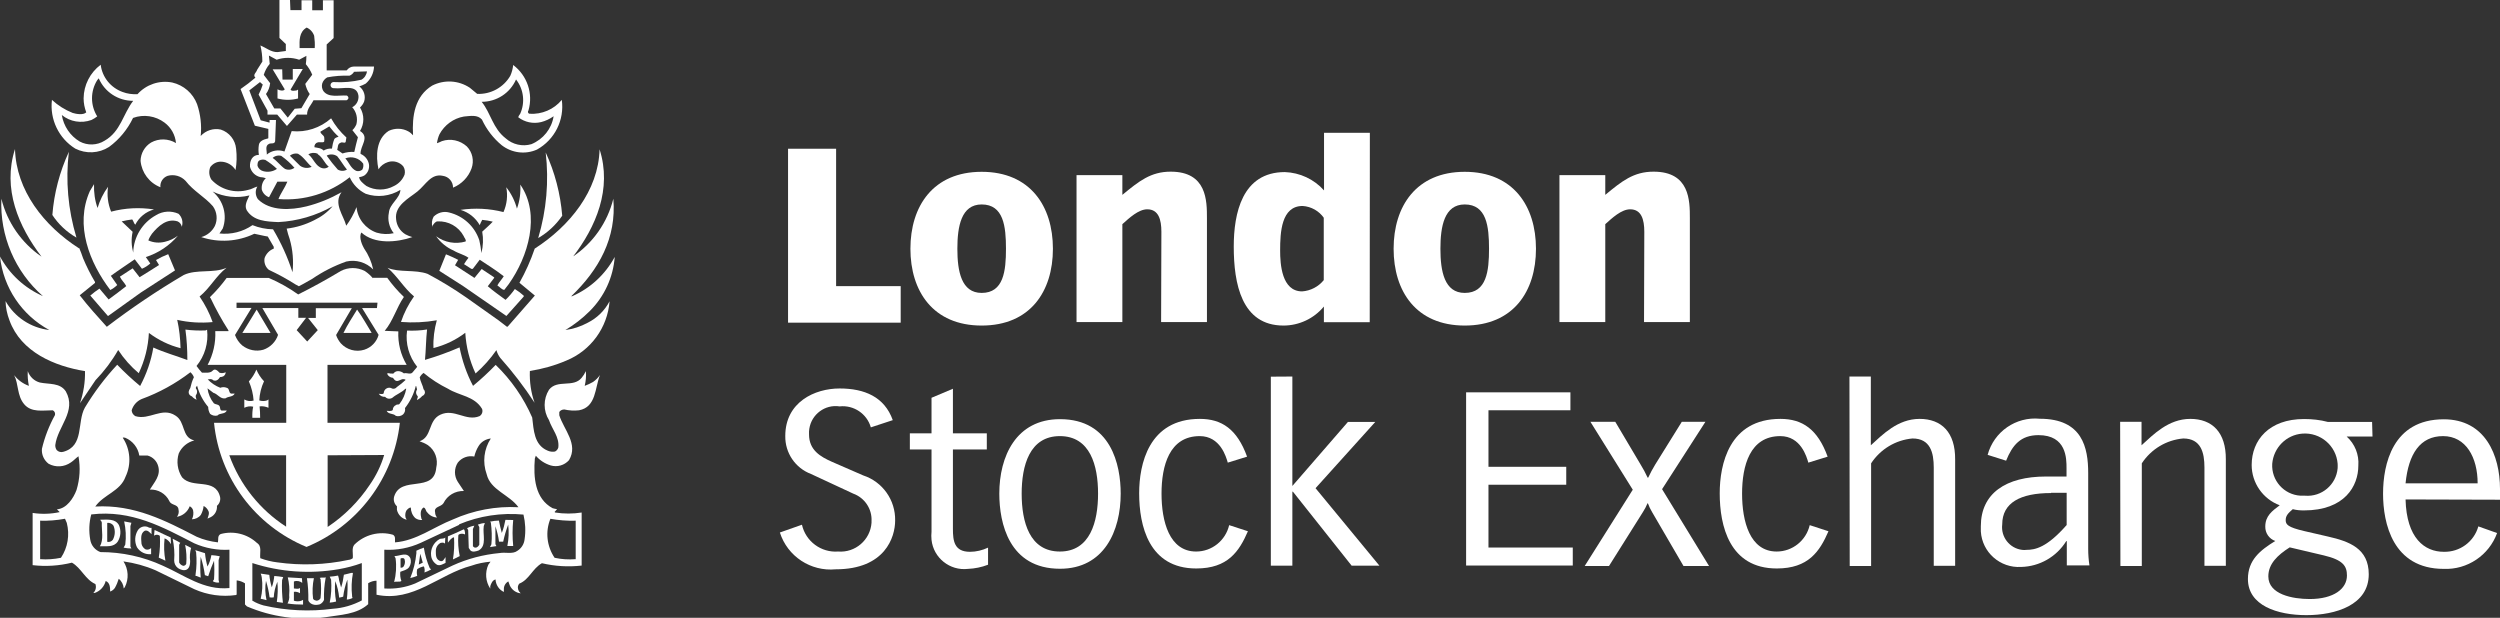
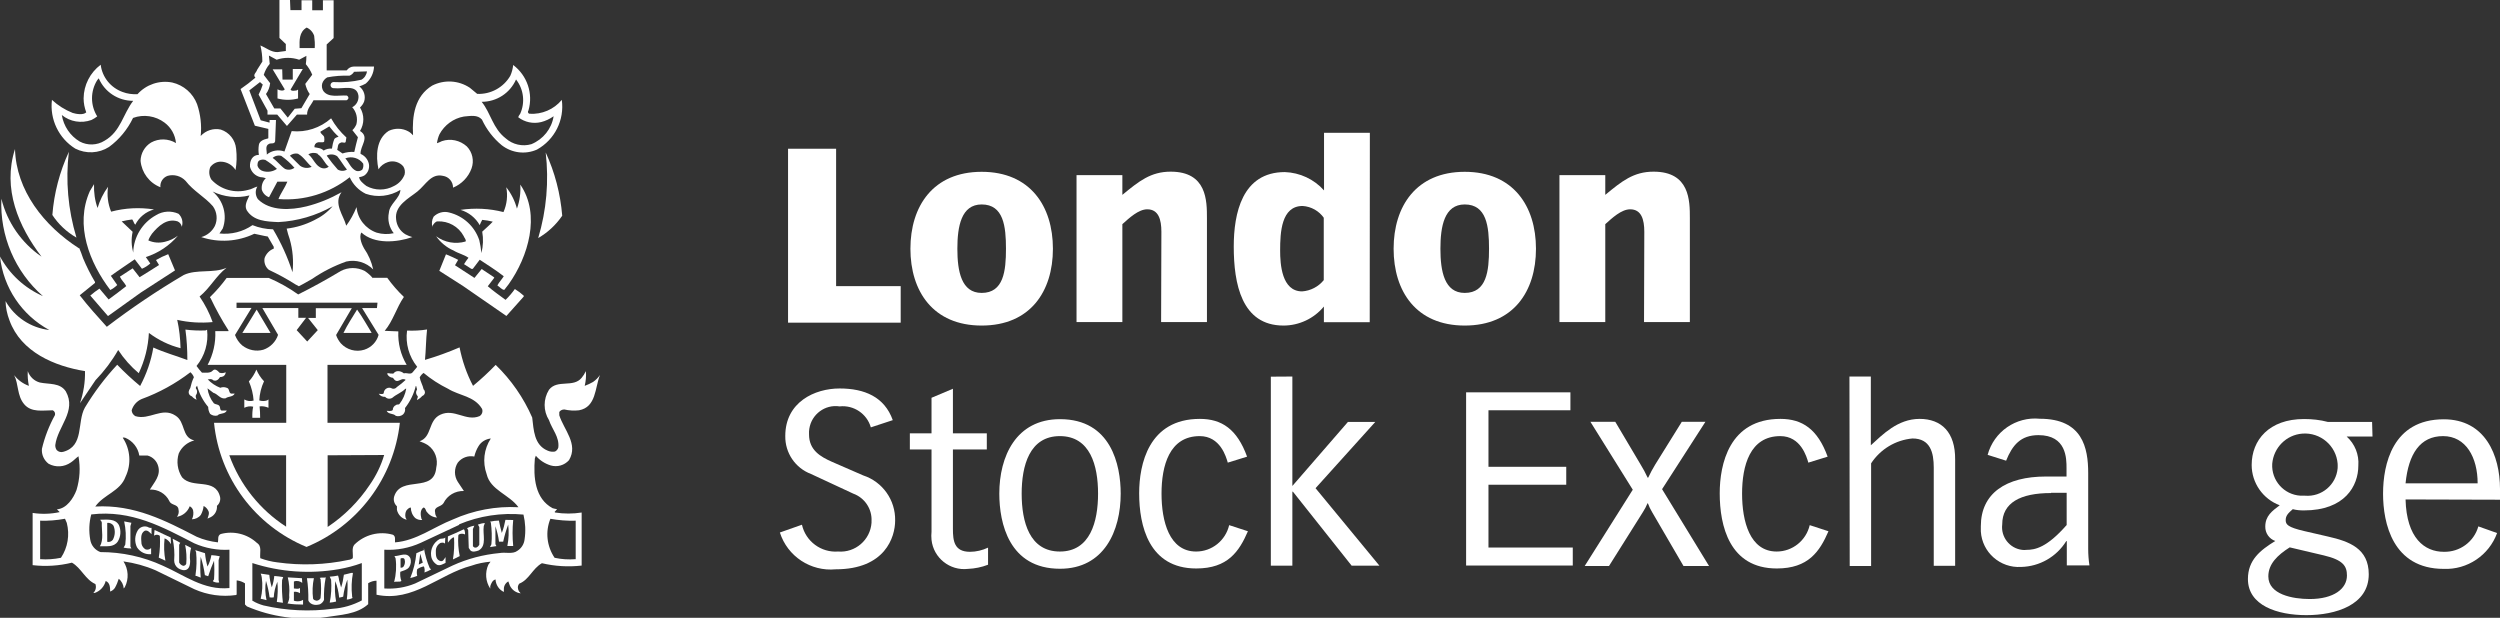
<svg xmlns="http://www.w3.org/2000/svg" id="Livello_2" data-name="Livello 2" viewBox="0 0 180 44.48">
  <rect x="0" y="0" width="180" height="44.48" fill="#333333" stroke="none" />
  <defs>
    <style>
      .cls-1 {
        fill: #fff;
        stroke-width: 0px;
      }
    </style>
  </defs>
  <g id="Livello_1-2" data-name="Livello 1">
    <g id="svg--lse">
      <g id="LOGO">
        <path id="path33" class="cls-1" d="m20.34,5.73h.74v-.76h.72l-.88,1.48c.08.14.3.07.44.06l.1-.06v.64c-.48.13-.99.13-1.48,0v-.66c.14.09.45.15.52,0l-.87-1.44h.69" />
        <path id="path37" class="cls-1" d="m5.7,17.85c.11.24.19.49.28.74.25.59.53,1.16.86,1.71v.07l-1.1.89c.6.78,1.28,1.53,1.95,2.27,1.77-1.35,3.62-2.6,5.54-3.73.92-.44,2.15-.1,3.08-.52-.77.6-1.19,1.46-1.94,2.07.39.57.71,1.19.94,1.84-.85.08-1.71.03-2.55-.16.15.67.22,1.35.24,2.04-.83-.21-1.6-.59-2.28-1.1-.05,1.01-.3,1.99-.73,2.9-.57-.48-1.07-1.04-1.48-1.67-.45.79-1,1.52-1.63,2.17l-1.12,1.66c.25-.74.38-1.53.36-2.31-2.17-.35-4.61-1.36-5.44-3.66-.17-.44-.27-.91-.28-1.38.66,1.16,1.83,1.93,3.15,2.08-1.98-1.07-3.31-3.05-3.55-5.29.69,1.27,1.77,2.27,3.09,2.85h0C1.08,19.56-.02,16.98.1,14.31c.42,1.7,1.45,3.18,2.89,4.17h0c-1.65-2.16-2.83-4.89-1.91-7.75.08,2.98,2.08,5.53,4.61,7.15" />
-         <path id="path41" class="cls-1" d="m41.24,18.48h0c1.46-.98,2.5-2.47,2.92-4.17.24,2.82-1.03,5.1-3.03,7.02h.06c1.31-.57,2.39-1.57,3.07-2.83-.11,1.47-.75,2.85-1.79,3.89-.53.53-1.12.99-1.76,1.37.56-.07,1.1-.25,1.6-.52.68-.34,1.23-.88,1.58-1.55-.15,1.9-1.35,3.55-3.11,4.27-.84.36-1.73.61-2.63.75-.03.78.08,1.56.34,2.29-.74-1.14-1.57-2.22-2.47-3.23-.13-.17-.22-.36-.28-.56-.43.62-.93,1.18-1.5,1.68-.43-.92-.68-1.91-.74-2.93-.68.52-1.46.89-2.29,1.1-.03-.68.06-1.35.24-2-.85.15-1.72.19-2.58.12.22-.66.54-1.28.94-1.84-.73-.6-1.19-1.45-1.91-2.06.82.36,2,.11,2.89.44.96.51,1.88,1.07,2.77,1.69l2.33,1.65.6.46h.06l1.96-2.24-1.11-.92c.44-.78.81-1.61,1.1-2.46,2.52-1.62,4.59-4.17,4.67-7.15.91,2.85-.26,5.59-1.93,7.75" />
        <path id="path45" class="cls-1" d="m5.49,17.1c-.69-.4-1.28-.95-1.72-1.62.12-1.57.53-3.12,1.19-4.55-.25,2.07-.06,4.17.54,6.16" />
        <path id="path49" class="cls-1" d="m40.48,15.53c-.45.66-1.04,1.21-1.73,1.61.6-2,.78-4.09.54-6.16.66,1.43,1.06,2.97,1.19,4.55" />
        <path id="path53" class="cls-1" d="m7.02,14.99c.16-.55.42-1.08.76-1.54-.09.61-.01,1.22.22,1.79,1.01-.27,2.06-.32,3.09-.16-.59.16-1.08.56-1.35,1.1-.11-.1-.12-.26-.22-.38-.26.03-.51.08-.76.14l.79.75c-.11.5-.09,1.01.04,1.5.03-1.13.66-2.16,1.65-2.7.49-.3,1.09-.33,1.61-.1.26.24.35.6.24.94-.03-.17-.14-.32-.3-.39-.77-.24-1.38.32-1.85.89-.11.15-.2.31-.26.48.37.17.79.2,1.19.1.34-.08.66-.23.94-.44-.61.72-1.41,1.25-2.31,1.54l.32.46c-.18.16-.38.29-.6.38l-.52-.68c-.6.42-1.16.78-1.72,1.19l.46.66c-.15.15-.32.27-.5.36-1.49-1.96-2.57-4.66-1.47-7.12l.3-.5c-.02.59.06,1.18.26,1.73" />
        <path id="path57" class="cls-1" d="m36.65,20.43l-.34.44c-.17,0-.33-.21-.5-.32.12-.23.32-.43.46-.66-.55-.43-1.16-.81-1.73-1.19l-.5.66h-.1l-.53-.34c.1-.16.2-.31.32-.46-.32-.23-.73-.31-1.07-.52-.51-.22-.94-.58-1.26-1.03.61.45,1.39.59,2.12.38.07-.13-.1-.27-.14-.4-.37-.68-1.1-1.09-1.88-1.05-.15,0-.29.2-.36.32v.1c-.08-.25-.05-.53.08-.76.29-.29.72-.41,1.12-.3,1.02.25,1.84,1,2.17,2,.07.3.12.61.15.92.13-.5.15-1.03.06-1.54.25-.24.53-.47.76-.72-.25-.06-.5-.11-.76-.13-.07.12-.13.25-.18.38-.3-.53-.79-.92-1.38-1.1,1.03-.15,2.08-.1,3.09.16.25-.56.32-1.19.2-1.79.36.46.62.98.77,1.54.2-.55.28-1.15.24-1.73,1.5,2.17.55,5.22-.82,7.15" />
        <path id="path61" class="cls-1" d="m15.32,13.8c.77.65,1.06,1.7.72,2.65l-.24.36c.84.09,1.69-.12,2.38-.6.47.19.97.29,1.48.3.58.97,1.05,2.01,1.4,3.09.09-.8.02-1.61-.2-2.38-.09-.25-.16-.5-.22-.76.69-.08,1.36-.29,1.97-.6.51-.24.97-.58,1.34-1.01-1.2.68-2.54,1.07-3.91,1.14-.86-.04-1.79-.07-2.28-.86-.2-.39.1-.8.2-1.06-.89.22-1.82.12-2.65-.28h0Zm3.76-2.29c-.13-.04-.28-.02-.4.04-.14.08-.14.24-.14.39.06.18.21.33.4.38.34.1.71.04,1-.16-.26-.25-.55-.47-.86-.66h0Zm5.78-.11c.28.3.39.72.78.9.15.05.31.02.44-.08.08-.13.1-.29.07-.44-.29-.4-.82-.56-1.28-.38h0Zm-4.59-.17c-.22-.07-.46-.02-.64.14.32.22.6.6.89.79.22.1.48.07.68-.08-.28-.32-.59-.6-.94-.85h0Zm3.27,0c.24.34.5.67.78.98.21.12.46.12.66,0-.26-.31-.44-.65-.7-.96-.23-.16-.52-.17-.76-.05l.03.02Zm-2.07-.16c-.21-.05-.43,0-.6.14l.73.72c.24.18.57.21.84.08-.33-.27-.57-.71-.97-.93Zm1.4,0c-.22-.1-.47-.08-.67.04.39.31.51.87,1.01,1,.16.04.33,0,.46-.11-.31-.24-.41-.64-.78-.89l-.02-.05Zm.84-1.97l-.64.38c0,.16.23.24.27.39.02.11.02.22,0,.33-.09.1-.37,0-.48.06-.15.04-.24.19-.22.34.22.05.49.05.66.24.18-.11.39-.16.6-.14.03-.23.08-.45.16-.66.06-.13.2-.15.32-.2-.24-.21-.45-.45-.64-.7l-.02-.03Zm13.45-3.39c-.43.99-1.4,1.62-2.48,1.62.67.83.79,1.9,1.73,2.63.5.45,1.21.61,1.85.42.85-.35,1.46-1.11,1.6-2.01-.27.19-.58.34-.9.42-.58.14-1.18.01-1.65-.35.03-.09.08-.17.14-.24.37-.81.26-1.77-.29-2.47h0Zm-30.06-.06l-.1.12c-.5.8-.5,1.81,0,2.61-.13.1-.27.19-.42.26-.73.26-1.53.13-2.13-.36.13.8.6,1.5,1.29,1.91.56.3,1.25.28,1.79-.06,1.16-.66,1.33-1.93,2.06-2.87-1.08,0-2.05-.63-2.48-1.62h0Zm18.38-.46c-.08.12-.19.21-.32.26-.54-.02-1.07.02-1.6.12-.17.1-.3.25-.36.44-.05.18-.02.38.08.54.38.51,1.11.29,1.69.33.07.03.11.1.12.18-.02.07-.07.13-.14.16h-2.38c-.16.34-.47.6-.46,1.03h-.73l-.72.82-.7-.82h-.7v-.28l-.64-1.16c.12-.23.22-.47.3-.72l-.2-.18-.77.6.82,2.15.64.17v-.19h.46l-.06,1.53c-.05.24-.32.1-.46.2-.29.14-.12.54-.14.76.35-.3.84-.38,1.27-.22l.52-1.47c1.03.11,2.06-.23,2.84-.92.29.52.66.98,1.1,1.38l-.04.24c0,.26-.25.04-.38.14-.23.08-.18.33-.24.51l.38.26c.27-.09.56-.13.85-.11.07-.36.17-.7.26-1.06l-.4-.51c.13-.11.22-.26.29-.42.11-.44,0-.9-.3-1.23.3-.15.48-.48.45-.82-.12-.86-1.11-.47-1.75-.55-.12.02-.24-.06-.26-.18-.02-.12.06-.24.18-.26.03,0,.05,0,.08,0,.66.04,1.31-.02,1.96-.17.22-.12.37-.35.4-.6l-.95.03Zm-6.12-1.19l.06.6c-.2.23-.34.5-.43.79l.46.6c-.03.28-.13.55-.3.78l.6,1.04h.44l.53.66.5-.64.48-.04.6-1.02c-.16-.22-.26-.47-.32-.73l.5-.66c-.11-.28-.27-.53-.46-.76.03-.2.04-.4.04-.6l-.52.28c-.53-.18-1.1-.18-1.62,0l-.56-.3Zm2.71-2.01c-.54.32-.51.91-.5,1.47h1.09c.02-.29,0-.59-.04-.88-.09-.27-.29-.49-.55-.6h0Zm-1.16-1.26h.8v-.71h.77v.72h.77v-.72h.77v2.72l-.5.46v1.87h1.44c.12-.17.31-.28.52-.28h1.45c-.02.48-.24.92-.6,1.23-.14.08-.3.15-.46.2.33.25.47.69.35,1.08-.06.17-.17.32-.3.44.32.52.32,1.17,0,1.69.73.45,0,1.08.04,1.65.31.13.53.4.6.72.06.32-.06.64-.32.83-.12.07-.25.11-.38.12,0,.24.31.48.52.64.62.34,1.37.34,1.99,0,.35-.17.62-.46.76-.82.05-.21.02-.42-.1-.6-.27-.31-.71-.43-1.1-.3-.28.09-.52.27-.68.52-.2-.97-.17-2.19.74-2.77.45-.21.98-.2,1.41.04.13.07.24.17.34.28-.08-1.39.12-2.81,1.38-3.58.87-.44,1.9-.38,2.71.16l.53.44c.97.04,1.89-.46,2.38-1.3.11-.24.18-.51.21-.78,1.01.76,1.45,2.06,1.1,3.27-.05.06-.05.15,0,.2.02.02.05.03.07.04.89.06,1.76-.31,2.33-1,.2,1.45-.51,2.87-1.79,3.58-.84.37-1.8.25-2.53-.31-.61-.5-1.1-1.14-1.43-1.85-.32-.37-.83-.26-1.3-.22-.75.13-1.4.61-1.76,1.28-.09.2-.15.42-.18.64.12-.04.24-.09.36-.15.62-.21,1.3-.06,1.79.38.41.42.54,1.04.34,1.59-.23.63-.72,1.13-1.33,1.38,0-.43-.31-.79-.73-.85-.86-.19-1.23.64-1.84,1.13s-1.66,1.01-1.53,2c.04.45.29.85.67,1.08.16.09.33.15.5.2-1.12.39-2.73.53-3.67-.33-.22.36.1.98.19,1.14.32.46.54.97.66,1.52-.5-.51-1.24-.73-1.94-.57-.87.31-1.7.73-2.47,1.26-.5.29-.94.52-.94.52l-.26-.14c-.61-.39-1.24-.73-1.9-1.04-.25-.2-.37-.53-.31-.85.11-.31.35-.56.66-.68v-.13l-.43-.74c-.33-.05-.64-.14-.97-.2-1.19.57-2.56.66-3.82.24.43-.12.78-.41.98-.8.21-.46.16-1-.14-1.42-.6-.69-1.39-1.08-1.97-1.83-.33-.35-.83-.49-1.29-.36-.34.12-.56.46-.52.82-.8-.31-1.35-1.05-1.43-1.9.01-.54.3-1.04.76-1.32.56-.31,1.24-.29,1.79.04-.05-.58-.35-1.12-.82-1.47-.65-.49-1.51-.62-2.27-.34-.4.83-.99,1.55-1.73,2.09-.73.47-1.66.51-2.43.12-1.19-.74-1.85-2.11-1.68-3.51.43.4.94.72,1.49.94.26.08.76.17.98-.04-.12-.32-.19-.66-.19-1.01.01-.96.47-1.85,1.23-2.42.11.9.72,1.65,1.57,1.96.34.13.71.18,1.08.16.63-.7,1.58-1.02,2.5-.84.82.19,1.49.77,1.79,1.56.25.74.34,1.52.26,2.29.37-.4.92-.58,1.45-.46.61.2,1.04.74,1.1,1.38.06.51.05,1.03-.04,1.53-.23-.37-.64-.6-1.07-.6-.3,0-.57.15-.75.39-.12.3-.09.63.08.9.67.73,1.7,1.01,2.65.74.24-.04.43-.18.66-.24-.17.28-.15.64.04.91.88.88,2.38.79,3.49.52.88-.22,1.73-.57,2.53-1.02-.6.82.14,1.65.34,2.41.3-.41.55-.86.74-1.34.08.85.65,1.56,1.45,1.84.4.12.83.13,1.23.04-.33-.42-.46-.96-.35-1.48.05-.64.8-1.02.83-1.64-.75.46-1.67.57-2.5.28-.51-.25-.92-.67-1.15-1.19-1.45,1.15-3.28,1.72-5.13,1.57.17-.44.47-.82.64-1.25h-.72l-.6,1.12c-.25-.09-.44-.29-.52-.54-.04-.31.06-.62.29-.83-.13-.05-.26-.07-.4-.08-.37-.09-.65-.37-.74-.74-.03-.47.19-.86.64-.86-.04-.24-.04-.49,0-.73.05-.27.35-.38.6-.44.03,0,.07-.01.08-.04v-.66l-.97-.23-1.03-2.64c.37-.25.73-.53,1.07-.82-.22-.2.08-.38.12-.56l.38-.6c0-.39-.05-.78-.14-1.16.41.17.77.49,1.23.48l.6-.08v-.5l-.46-.44V0h.76" />
        <path id="path65" class="cls-1" d="m12.6,19.47l-2.47,1.6-2.33,1.67h-.04l-1.26-1.46c.21-.18.43-.35.66-.5l.66.78c.43-.3.85-.64,1.27-.96-.12-.24-.35-.43-.46-.68l.92-.6.5.64c.47-.3.94-.57,1.4-.88l-.22-.36c.28-.16.57-.3.88-.42" />
        <path id="path69" class="cls-1" d="m32.98,18.72l-.22.38,1.4.91.52-.64.9.6v.04l-.46.6c.4.35.85.66,1.28.98.25-.24.47-.5.67-.78.23.14.44.3.64.48v.06l-1.25,1.4-3.11-2.15-1.72-1.1.48-1.19c.3.12.59.25.88.4" />
        <path id="path73" class="cls-1" d="m17.45,23.97l1.03-1.68,1,1.68" />
        <path id="path77" class="cls-1" d="m26.74,23.97h-2.01c.29-.6.64-1.12.98-1.68.38.52.7,1.11,1.04,1.66" />
        <path id="path81" class="cls-1" d="m19.01,27.45c-.2.43-.32.9-.34,1.38.18.06.38.06.56,0l.1-.07v.6c-.2-.09-.42-.13-.64-.1.03.27.04.54.04.82h-.56c-.01-.27,0-.54.06-.8-.22-.05-.44-.02-.64.08v-.6c.2.12.45.15.67.08-.03-.47-.15-.94-.34-1.38.23-.25.41-.54.54-.85.13.31.31.59.54.83" />
        <path id="path85" class="cls-1" d="m23.59,32.78v5.16c1.2-.8,2.23-1.83,3.03-3.03.46-.66.81-1.38,1.04-2.15l-4.06.02Zm-2.98,0h-4.1c.76,2.11,2.2,3.92,4.09,5.14v-5.14Zm6.55-10.99h-10.13v.38h1.08l-1.19,1.95c.11.29.29.56.53.76.43.33.99.45,1.51.3.5-.17.9-.57,1.06-1.07l-1.13-1.93h2.59v.7h.56l-.68.89.76.82.76-.82-.7-.88h.56v-.7h2.59s-.77,1.31-1.13,1.93c.07.22.19.42.34.6.43.47,1.09.65,1.69.46.5-.16.89-.56,1.03-1.07l-1.19-1.93h1.07l.04-.38Zm-.33-1.79h1.05c.36.5.76.96,1.2,1.38-.54.78-.76,1.69-1.38,2.44l.98.04c-.04.85.17,1.68.6,2.41h-5.7v4.17h5.21c-.44,3.98-3.01,7.41-6.72,8.94-3.7-1.53-6.26-4.96-6.66-8.94h5.2v-4.17h-5.66c.4-.75.59-1.58.55-2.43h.95v-.05c-.48-.75-.91-1.53-1.29-2.33-.04,0-.06-.08,0-.11.42-.41.81-.86,1.16-1.34h3.03c.75.32,1.46.72,2.12,1.19,1.04-.52,2.06-1.08,3.07-1.69.54-.28,1.18-.28,1.72,0,.23.15.43.33.6.54" />
        <path id="path89" class="cls-1" d="m36.95,37.44c-.06.62-.06,1.25,0,1.87h-.42c.1-.51.12-1.03.06-1.54-.15.4-.27.81-.36,1.23h-.3c-.05-.38-.14-.75-.26-1.11v1.29l.07.14c-.15.03-.3.05-.46.07l.1-.2c.05-.52.03-1.05-.04-1.57l-.06-.06c.21-.05.42-.07.64-.08.06.3.13.6.21.89.12-.3.2-.62.26-.94" />
        <path id="path93" class="cls-1" d="m9.39,37.88v1.47l.07.14c-.19,0-.38-.02-.56-.06l.12-.22c.07-.56.04-1.12-.08-1.67l.52.1" />
        <path id="path97" class="cls-1" d="m34.83,37.88c-.09.6.24,1.4-.36,1.75-.19.07-.45.15-.6,0l-.12-.18-.04-1.28-.08-.14c.16-.09.34-.15.52-.18l-.1.24v1.24c.19.24.41,0,.46-.11v-1.27l-.1-.18c.16-.06.33-.1.5-.11" />
        <path id="path101" class="cls-1" d="m7.72,37.66v1.35c.15.04.3-.02.4-.14.17-.31.19-.67.06-1-.09-.16-.28-.25-.46-.22Zm.84.14c.17.39.14.83-.08,1.19-.3.44-.82.32-1.29.34.29-.46.12-1.14.14-1.69,0-.1-.08-.14-.12-.22.51,0,1.09-.1,1.36.4" />
        <path id="path105" class="cls-1" d="m10.91,38v.46c-.13-.12-.29-.33-.5-.24-.32.2-.24.6-.22.94.04.17.15.32.3.4.14.04.29,0,.39-.1v.44c-.41.04-.8-.15-1.02-.5-.19-.4-.16-.86.07-1.23.15-.22.42-.32.68-.24.08.05.16.08.26.08" />
        <path id="path109" class="cls-1" d="m33.48,38.38v.1c-.14-.07-.3-.07-.44,0l-.04.06c-.04.5,0,1.01.1,1.5l-.49.24c.09-.53.11-1.06.08-1.59-.17,0-.33.24-.44.38-.01-.15-.01-.3,0-.45.38-.16.75-.32,1.14-.51.09.05.07.21.1.32" />
        <path id="path113" class="cls-1" d="m12.31,39.18c-.1-.19-.26-.34-.46-.42-.06.54-.04,1.08.06,1.61l-.48-.22c.09-.52.11-1.05.08-1.57-.11-.09-.25-.1-.38-.04l-.04.04.04-.42,1.16.54" />
        <path id="path117" class="cls-1" d="m32.04,39.15c-.07-.11-.22-.08-.32-.06-.22.12-.35.35-.34.6,0,.27,0,.55.26.68s.33-.12.44-.26v.42c-.19.08-.38.22-.6.14-.24-.14-.41-.38-.44-.66-.06-.48.18-.95.6-1.19.12-.07.31,0,.42-.12" />
        <path id="path121" class="cls-1" d="m12.98,39.07l-.08.15v1.28c.06.12.16.2.29.24.1,0,.19-.06.22-.15.04-.45.01-.91-.08-1.36l.43.22c-.09.31-.11.63-.07.95,0,.94-.72.63-.89.49-.17-.13-.26-.33-.26-.54.04-.52,0-1.05-.11-1.56.17.1.35.16.52.28" />
        <path id="path125" class="cls-1" d="m14.76,39.83c.03.32.09.65.18.96.14-.26.23-.53.28-.82.2.01.4.04.6.08l-.08.28v1.43l.04.18c-.15.02-.3,0-.44-.08-.04-.04.07-.1.07-.16.03-.44.03-.89,0-1.33-.16.37-.3.74-.42,1.12l-.24-.08c-.06-.45-.16-.89-.3-1.32-.04.5-.04,1,0,1.5-.11-.05-.22-.08-.3-.12h-.07v-.1c.08-.53.09-1.08.04-1.61l-.06-.15" />
-         <path id="path129" class="cls-1" d="m30.44,40.51l-.18-.64-.11.78.29-.14Zm.08-1.06c.08.5.22.99.42,1.45l.1.1c-.15.09-.31.16-.48.22.03-.15.02-.3-.04-.44-.17.03-.34.1-.48.2-.04.16-.04.32,0,.48-.16.07-.33.12-.5.16.23-.57.38-1.17.44-1.79v-.18c.17-.08.35-.16.54-.22" />
+         <path id="path129" class="cls-1" d="m30.44,40.51l-.18-.64-.11.78.29-.14Zm.08-1.06c.08.5.22.99.42,1.45l.1.1c-.15.09-.31.16-.48.22.03-.15.02-.3-.04-.44-.17.03-.34.1-.48.2-.04.16-.04.32,0,.48-.16.07-.33.12-.5.16.23-.57.38-1.17.44-1.79c.17-.08.35-.16.54-.22" />
        <path id="path133" class="cls-1" d="m28.84,40.21v.66c.1.02.2-.03.24-.12.07-.13.1-.29.06-.43-.01-.16-.21-.17-.3-.1Zm.7-.04c.08.22.05.46-.08.66-.15.21-.42.25-.64.34-.02.22,0,.45.08.66-.12.1-.35,0-.52.08.14-.56.18-1.14.1-1.72l-.08-.15c.39,0,.89-.33,1.14.14" />
        <path id="path137" class="cls-1" d="m18.17,40.54v2.71c.25.15.52.26.8.34,1.64.38,3.33.46,5,.24.73-.05,1.44-.26,2.08-.6v-2.69c-.54.2-1.09.34-1.65.44-2.08.36-4.22.21-6.23-.44Zm21.46-3.19c-.38.93-.26,1.98.3,2.81.5.11,1.01.14,1.52.1v-2.77c-.62.02-1.23-.03-1.84-.14h.02Zm-34.95,0c-.59.11-1.19.16-1.79.14v2.77c.5.04,1.01,0,1.5-.1.49-.74.64-1.65.42-2.51l-.13-.3Zm28.38.44l-2.76,1.29c-.83.38-1.73.55-2.63.5v2.79c.76.05,1.52-.07,2.22-.36l2.69-1.29c1.07-.49,2.22-.79,3.39-.9.41-.08.94.1,1.28-.16.29-.18.48-.48.52-.82.09-.6.06-1.2-.08-1.79-1.59-.15-3.18.09-4.65.71l.03.03Zm-26.49-.75c-.16.6-.18,1.22-.07,1.83.07.41.35.74.73.88,1.55,0,3.08.33,4.49.98,1.54.67,2.94,1.79,4.8,1.61v-2.76c-.87.05-1.74-.11-2.53-.46-2.25-1.16-4.53-2.43-7.42-2.08h0Zm8.34-13.3c.11.94-.16,1.88-.76,2.61.12.17.25.33.39.48.27,0,.6.05.77-.14s.36,0,.5.15c.15.04.3.03.44-.04,0,.12-.07.24-.18.3-.07.03-.15.05-.23.05-.09.15-.25.33-.49.23-.1-.12-.27-.08-.39-.06h0c.25.26.56.47.9.6.15-.06.31-.06.46,0,.23.05.12.35.32.42h.26c-.14.26-.45.18-.66.34-.39.07-.55-.31-.88-.4l-.42-.32c.05.4.21.77.46,1.08.12.09.29.06.39.18s0,.38.26.34h.28c-.14.29-.49.15-.68.36-.18.04-.37,0-.52-.12-.09-.15-.14-.32-.14-.5-.38-.45-.65-.97-.8-1.53-.06.07-.12.15-.08.21.11.13.11.33,0,.46-.05.08,0,.24.05.34-.13-.05-.25-.13-.34-.24-.12-.04-.39-.21-.12-.6.06-.27.14-.53.26-.78-.05-.14-.14-.26-.25-.36-1.07.82-2.25,1.47-3.51,1.93-.35.15-.61.45-.72.81.01.18.11.33.26.42,1.01.32,1.92-.68,2.89-.04.75.46.42,1.57,1.36,1.79-.5.13-.91.47-1.12.94-.18.58-.09,1.21.24,1.72.76.85,2.38,0,2.73,1.39.06.24-.03.5-.22.66.03.34-.15.67-.46.82l-.22.1c.05-.17.16-.38.06-.56-.07-.15-.19-.28-.34-.35-.02.22-.09.44-.2.64-.15.2-.39.31-.64.32.1-.2.13-.44.08-.66-.04-.12-.12-.22-.24-.28-.15.4-.5.69-.92.76.12-.15.16-.35.11-.54-.04-.39-.52-.26-.66-.6-.26-.53-.81-.85-1.4-.82.31-.52.8-1,.6-1.69-.1-.37-.39-.66-.76-.76h-.6c-.09-.57-.48-1.06-1.01-1.28-.07,0-.12-.05-.18,0,.55.83.63,1.9.2,2.8-.38,1.06-1.56,1.27-2.18,2.15,2.81-.16,5.06,1.02,7.31,2.18.48.21,1,.34,1.52.4.05-.2-.05-.48.2-.6.92-.25,1.91-.01,2.61.64.38.24.19.72.24,1.1.4.15.81.25,1.23.3,1.71.24,3.44.18,5.13-.18.11-.01.21-.05.3-.12.04-.33-.1-.73.12-.98.73-.72,1.79-.99,2.77-.71.21.11.14.35.15.55,1.54-.12,2.77-1.1,4.17-1.65,1.48-.66,3.1-.97,4.72-.88h0c-.67-.92-2.02-1.23-2.29-2.38-.31-.86-.2-1.81.3-2.57-.37.04-.7.24-.89.56-.14.23-.24.48-.3.74-.45-.09-.91.08-1.19.44-.27.42-.27.96,0,1.38l.44.66c-.62-.02-1.2.32-1.47.88-.19.29-.71.22-.6.67,0,.13.05.26.14.36-.27-.01-.53-.14-.7-.36-.13-.1-.11-.34-.28-.36-.26.18-.21.54-.15.8l.06.1c-.18.01-.35-.03-.5-.14-.21-.2-.32-.48-.32-.76-.12,0-.24.12-.32.22-.08.15-.1.33-.06.5l.08.16c-.35-.08-.62-.36-.7-.71,0-.09,0-.17,0-.26-.2-.18-.27-.45-.2-.7.48-1.56,2.87-.21,3.03-2.07.15-.62-.08-1.26-.6-1.63-.19-.12-.39-.21-.6-.28.91-.31.6-1.49,1.49-1.91,1.01-.48,1.85.51,2.83.1.18-.11.25-.33.18-.52-.55-.93-1.65-.95-2.45-1.45-.63-.31-1.22-.69-1.76-1.14-.12.08-.21.19-.28.32.05.31.22.56.28.86.12.11.13.29.02.4-.03.04-.07.06-.12.08-.1.12-.23.22-.38.29,0-.09.08-.17.06-.27-.11-.1-.15-.26-.1-.4.1-.09,0-.19,0-.3l-.04-.05c-.14.58-.41,1.13-.78,1.6.04.17-.02.34-.14.46-.15.12-.34.16-.52.1-.19-.2-.53-.09-.66-.36.15,0,.33.05.44-.06,0-.16.09-.3.24-.36.07-.07.17,0,.24-.07.25-.32.42-.7.49-1.1h-.06c-.29.29-.64.39-.94.65-.17.11-.39.08-.52-.07-.18.02-.36-.07-.46-.22.11,0,.28.07.36-.04,0-.13.07-.26.18-.33.13-.09.3-.09.44,0,.12.03.25-.01.32-.11.23-.16.44-.33.64-.52-.31-.21-.52.26-.8,0l-.12-.15c-.16-.01-.31-.1-.39-.24-.01-.03-.01-.07,0-.1.14.03.28.04.42.04.08-.11.2-.18.34-.18.15,0,.3.06.42.16.23-.07.5.14.66-.11l.3-.36c-.59-.73-.86-1.68-.73-2.61.48.02.96,0,1.44-.08-.08.68-.08,1.51-.15,2.19.85-.25,1.68-.55,2.49-.9.19.96.51,1.9.97,2.77.57-.47,1.12-.98,1.63-1.51,1.12,1.08,2.01,2.37,2.63,3.79.11.9.13,1.97,1.1,2.38.17.08.36.1.54.07.12-.06.2-.16.24-.29.09-.76-.45-1.31-.67-1.97-.42-.67-.42-1.52,0-2.19.6-.77,1.75-.12,2.35-.86.12-.14.22-.3.3-.48.04.36,0,.72-.08,1.06.21-.08.41-.17.6-.28.2-.14.36-.3.5-.5-.37.91-.26,2.31-1.51,2.54-.35.04-.71.02-1.06-.06-.14,0-.28.06-.36.18v.24c.33,1.04,1.39,2.07.7,3.23-.33.37-.84.52-1.32.38-.42-.13-.79-.37-1.07-.7l-.07.2c-.11,1.35,0,2.89,1.28,3.58.1.03.21.05.32.07l-.18.2.04.04c.63.1,1.28.1,1.91,0v3.82c-.96.11-1.93.05-2.86-.17-.68.38-.92,1.19-1.63,1.47-.1.11-.13.27-.08.42.03.11.1.2.18.28-.34-.04-.63-.25-.78-.56l-.11-.3c-.2.11-.33.33-.32.56v.2c-.35-.16-.58-.51-.6-.9-.21.04-.32.29-.38.48v.18c-.34-.51-.39-1.16-.14-1.72l.16-.22c-.47.04-.93.13-1.38.29-2.31.6-4.17,2.65-6.83,2.09v-1.01c-.21,0-.42.07-.6.18v1.51c-.83.75-2.01.76-3.09.94-1.92.25-3.87-.02-5.64-.78l-.14-.14v-1.52c-.17-.11-.36-.18-.56-.21h-.04v1.01l-.04.04c-1.02.15-2.07,0-3.01-.42l-2.79-1.36c-.74-.32-1.52-.53-2.31-.64.36.56.4,1.26.1,1.85l-.08.1c-.02-.27-.15-.53-.36-.7-.07.23-.16.45-.28.66-.08.12-.2.21-.34.26,0-.26,0-.64-.32-.76-.1.4-.4.73-.79.86h-.1c.17-.16.23-.41.15-.64-.72-.31-1.02-1.16-1.69-1.54-.93.23-1.88.29-2.83.18v-3.76c.65.1,1.31.08,1.95-.06h0l-.2-.2c.7-.05,1.19-.8,1.41-1.39.24-.79.29-1.62.14-2.43-.19.13-.35.32-.54.44-.48.34-1.1.38-1.61.1-.33-.25-.52-.66-.48-1.08.2-.85.52-1.67.94-2.43.03-.14-.03-.28-.16-.34-.71,0-1.54.18-2.06-.44s-.39-1.43-.72-2.09c.27.35.64.62,1.06.77-.07-.35-.1-.71-.08-1.06.14.4.46.71.87.82.66.14,1.45,0,1.87.64.8,1.43-.6,2.53-.76,3.87,0,.13.03.26.11.36.12.12.3.17.46.12,1.53-.41.98-2.14,1.56-3.18.67-1.11,1.45-2.15,2.33-3.09.52.54,1.07,1.05,1.65,1.53.46-.87.79-1.8.95-2.77.79.36,1.65.6,2.45.9,0-.73-.04-1.47-.14-2.19.48.06.97.08,1.45.06" />
        <path id="path141" class="cls-1" d="m19.39,41.39c.03.31.09.61.18.9.09-.26.15-.54.18-.82.21.02.43.04.64.08l-.08.22c-.03.55,0,1.09.06,1.63l-.44-.06c.07-.48.09-.97.04-1.45-.15.36-.24.74-.26,1.12-.1.02-.2.02-.3,0-.05-.4-.14-.8-.26-1.19-.08.46-.06.93.04,1.39l-.42-.1c.12-.5.15-1.01.08-1.51-.01-.1-.04-.21-.08-.3" />
        <path id="path145" class="cls-1" d="m25.41,41.27c-.1.54-.12,1.09-.06,1.63,0,.05,0,.11.04.15-.13.07-.27.11-.42.12.06-.48.07-.96.04-1.44-.15.4-.25.81-.3,1.23-.09.03-.19.05-.29.07-.04-.41-.13-.81-.28-1.19-.05.49-.03.98.06,1.47-.15.04-.3.07-.46.08.11-.54.14-1.1.1-1.65l-.1-.22c.2-.01.4-.04.6-.08.04.12.07.24.08.36l.14.5c.1-.3.16-.61.2-.92.22-.04.4-.11.6-.14" />
        <path id="path149" class="cls-1" d="m21.76,41.97c-.17-.14-.4-.18-.6-.1v.5c.13,0,.33.07.44-.04v.38c-.13-.08-.28-.12-.44-.1v.64c.18.06.37.06.54,0l.12-.06v.34c-.38,0-.75-.02-1.12-.08.1-.18.15-.39.12-.6.04-.43,0-.86-.1-1.28l1.02.06" />
        <path id="path153" class="cls-1" d="m23.45,41.59c-.1.53-.14,1.06-.12,1.6-.06.14-.16.25-.3.32-.67.18-.83-.28-.83-.28.01-.54-.02-1.07-.1-1.6h.5c-.1.48-.12.98-.06,1.47.04.11.15.12.24.15.13,0,.24-.07.3-.18.05-.46.05-.92,0-1.38l-.06-.08c.12-.05.32,0,.46-.04" />
        <path id="path157" class="cls-1" d="m56.74,10.71h3.46v9.89h4.65v2.63h-8.11" />
        <path id="path161" class="cls-1" d="m70.68,21.09c1.58,0,1.75-1.58,1.75-3.18s-.17-3.19-1.75-3.19c-1.47,0-1.75,1.58-1.75,3.19s.28,3.18,1.75,3.18Zm0-8.72c3.49,0,5.13,2.47,5.13,5.54s-1.63,5.53-5.13,5.53-5.13-2.47-5.13-5.53,1.63-5.54,5.13-5.54" />
        <path id="path165" class="cls-1" d="m83.62,16.69c0-.89-.21-1.62-1.02-1.62-.63,0-1.3.63-1.79,1.07v7.05h-3.3v-10.58h3.3v1.42c1.19-.98,2.04-1.67,3.48-1.67,2.61,0,2.61,2.1,2.61,3.35v7.48h-3.3" />
        <path id="path169" class="cls-1" d="m95.32,15.69c-.35-.5-.91-.82-1.53-.86-1.54,0-1.62,1.9-1.62,3.21,0,.97.11,2.94,1.58,2.94.61-.04,1.18-.34,1.56-.81v-4.49Zm3.3,7.51h-3.3v-1.13c-.72.87-1.79,1.37-2.91,1.37-3.02,0-3.58-3.02-3.58-5.69,0-2.38.6-5.36,3.68-5.36,1.08.04,2.1.51,2.82,1.32v-4.15h3.3" />
        <path id="path173" class="cls-1" d="m105.46,21.09c1.58,0,1.75-1.58,1.75-3.18s-.17-3.19-1.75-3.19c-1.47,0-1.75,1.58-1.75,3.19s.28,3.18,1.75,3.18Zm0-8.72c3.49,0,5.13,2.47,5.13,5.54s-1.63,5.53-5.13,5.53-5.12-2.47-5.12-5.53,1.63-5.54,5.12-5.54" />
        <path id="path177" class="cls-1" d="m118.39,16.69c0-.89-.21-1.62-1.02-1.62-.63,0-1.3.63-1.79,1.07v7.05h-3.3v-10.58h3.3v1.42c1.19-.98,2.03-1.67,3.48-1.67,2.61,0,2.61,2.1,2.61,3.35v7.48h-3.3" />
        <path id="path181" class="cls-1" d="m57.74,37.78c.27,1.2,1.38,2.02,2.6,1.93,1.24.1,2.32-.83,2.41-2.07,0-.04,0-.07,0-.11.05-.88-.49-1.69-1.32-1.99l-3.03-1.41c-1.14-.43-1.88-1.52-1.86-2.74,0-2.44,2.12-3.42,3.91-3.42s3.23.6,3.83,2.28l-1.58.52c-.28-.98-1.23-1.62-2.25-1.51-1.05-.16-2.02.57-2.18,1.61-.02.13-.03.27-.02.41,0,1.14.84,1.61,1.65,1.97l2.25.98c1.4.46,2.33,1.78,2.3,3.25,0,1.19-.72,3.51-4.28,3.51-1.8.17-3.47-.93-4.02-2.65" />
        <path id="path185" class="cls-1" d="m67.07,28.64l1.54-.65v3.21h2.44v1.16h-2.44v5.72c0,.86.09,1.65,1.23,1.65.45,0,.89-.11,1.3-.3v1.23c-.46.18-.96.28-1.45.3-1.3.15-2.48-.79-2.62-2.09-.02-.2-.02-.4,0-.59v-5.92h-1.56v-1.16h1.56" />
        <path id="path189" class="cls-1" d="m73.56,35.54c0,2.03.56,4.17,2.75,4.17s2.75-2.16,2.75-4.17-.56-4.14-2.75-4.14-2.75,2.14-2.75,4.14Zm-1.61,0c0-2.66,1.19-5.36,4.37-5.36,3.68,0,4.37,3.3,4.37,5.36,0,2.68-1.19,5.41-4.37,5.41-3.68,0-4.37-3.3-4.37-5.41" />
        <path id="path193" class="cls-1" d="m88.4,33.31c-.12-.42-.54-1.91-2.02-1.91-2.19,0-2.75,2.14-2.75,4.14s.56,4.17,2.49,4.17c1.14,0,2.12-.79,2.38-1.9l1.35.44c-.63,1.45-1.44,2.68-3.72,2.68-3.42,0-4.11-3.09-4.11-5.41,0-2.09.68-5.36,4.37-5.36,1.58,0,2.68.74,3.4,2.72" />
        <path id="path197" class="cls-1" d="m93.05,27.11v7.88l4-4.61h1.97l-4.3,4.77,4.6,5.58h-2l-4.23-5.33h-.04v5.33h-1.55v-13.61" />
        <path id="path201" class="cls-1" d="m105.56,28.25h7.51v1.29h-5.9v4.07h5.6v1.29h-5.6v4.52h6.07v1.3h-7.68" />
        <path id="path205" class="cls-1" d="m114.51,30.37h1.79l1.82,3.07c.19.31.36.62.51.95h.04c.15-.32.32-.64.51-.95l1.91-3.07h1.7l-3.12,4.85,3.38,5.53h-1.84l-2.26-3.88c-.12-.2-.22-.41-.3-.63h-.03c-.09.22-.2.43-.33.63l-2.44,3.88h-1.75l3.46-5.49" />
        <path id="path209" class="cls-1" d="m130.2,33.31c-.12-.42-.54-1.91-2.02-1.91-2.19,0-2.75,2.14-2.75,4.14s.56,4.17,2.49,4.17c1.14,0,2.12-.79,2.38-1.9l1.35.44c-.63,1.45-1.44,2.68-3.72,2.68-3.42,0-4.11-3.09-4.11-5.41,0-2.09.68-5.36,4.37-5.36,1.58,0,2.68.74,3.4,2.72" />
        <path id="path213" class="cls-1" d="m133.16,27.11h1.54v4.95c.84-.76,1.93-1.9,3.51-1.9s2.58.97,2.56,2.93v7.65h-1.54v-7.08c0-1.06-.24-2.09-1.53-2.09-1.22.11-2.31.77-2.98,1.79v7.39h-1.54" />
        <path id="path217" class="cls-1" d="m147.67,35.5c-2.21,0-3.51.7-3.51,2.26-.11.9.53,1.72,1.43,1.83.1.01.21.02.31,0,.63,0,1.47-.16,2.9-1.79v-2.32h-1.12Zm-4.56-2.75c.45-1.67,2.04-2.77,3.76-2.6,3.07,0,3.48,2.09,3.48,3.91v5.46c0,.4.03.8.09,1.19h-1.63v-1.75h-.04c-.7,1.13-1.92,1.83-3.25,1.86-1.51.09-2.81-1.05-2.9-2.56,0-.12,0-.25,0-.37,0-2.38,1.82-3.58,4.68-3.58h1.49v-.6c0-.7,0-2.38-2.02-2.38-1.28,0-1.88.72-2.33,1.84" />
-         <path id="path221" class="cls-1" d="m152.65,30.37h1.54v1.69c.84-.76,1.93-1.9,3.51-1.9s2.58.97,2.56,2.93v7.65h-1.54v-7.08c0-1.06-.24-2.09-1.53-2.09-1.22.11-2.31.77-2.98,1.79v7.39h-1.54" />
        <path id="path225" class="cls-1" d="m165.96,35.69c1.2.1,2.25-.79,2.35-1.98,0-.11.01-.21,0-.32-.1-1.3-1.24-2.27-2.54-2.17-1.16.09-2.07,1.01-2.17,2.17-.07,1.2.84,2.23,2.04,2.3.11,0,.21,0,.32,0h0Zm-1.1,3.72c-.88.56-1.54,1.19-1.54,2.09,0,1.3,1.75,1.63,2.98,1.63,1.73,0,2.68-.74,2.68-1.69,0-.67-.26-1.12-1.66-1.45l-2.46-.58Zm5.96-7.98h-1.86c.59.53.9,1.3.84,2.09,0,1.47-.97,3.23-3.92,3.23-.27,0-.54-.02-.8-.09-.35.3-.51.48-.51.79s.14.51,1.35.79l1.69.39c1.54.35,2.94.86,2.94,2.72,0,2.21-2.38,2.94-4.49,2.94s-4.21-.7-4.21-2.6c0-1.37.88-2.07,1.97-2.74-.44-.15-.73-.57-.72-1.04,0-.76.49-1.12,1.04-1.53-1.21-.45-2.02-1.61-2.02-2.9,0-1.79,1.25-3.31,3.77-3.31.58,0,1.16.06,1.72.21h3.18" />
        <path id="path229" class="cls-1" d="m178.39,34.8c0-1.86-.84-3.4-2.49-3.4s-2.49,1.28-2.7,3.4h5.19Zm-5.19,1.16c.07,2.79,1.37,3.77,2.75,3.77,1.15.03,2.18-.72,2.49-1.83l1.35.48c-.58,1.6-2.14,2.65-3.84,2.58-3.68,0-4.37-3.3-4.37-5.41s.68-5.36,4.37-5.36c2.98,0,4.05,2.58,4.05,5.02v.77" />
      </g>
    </g>
  </g>
</svg>